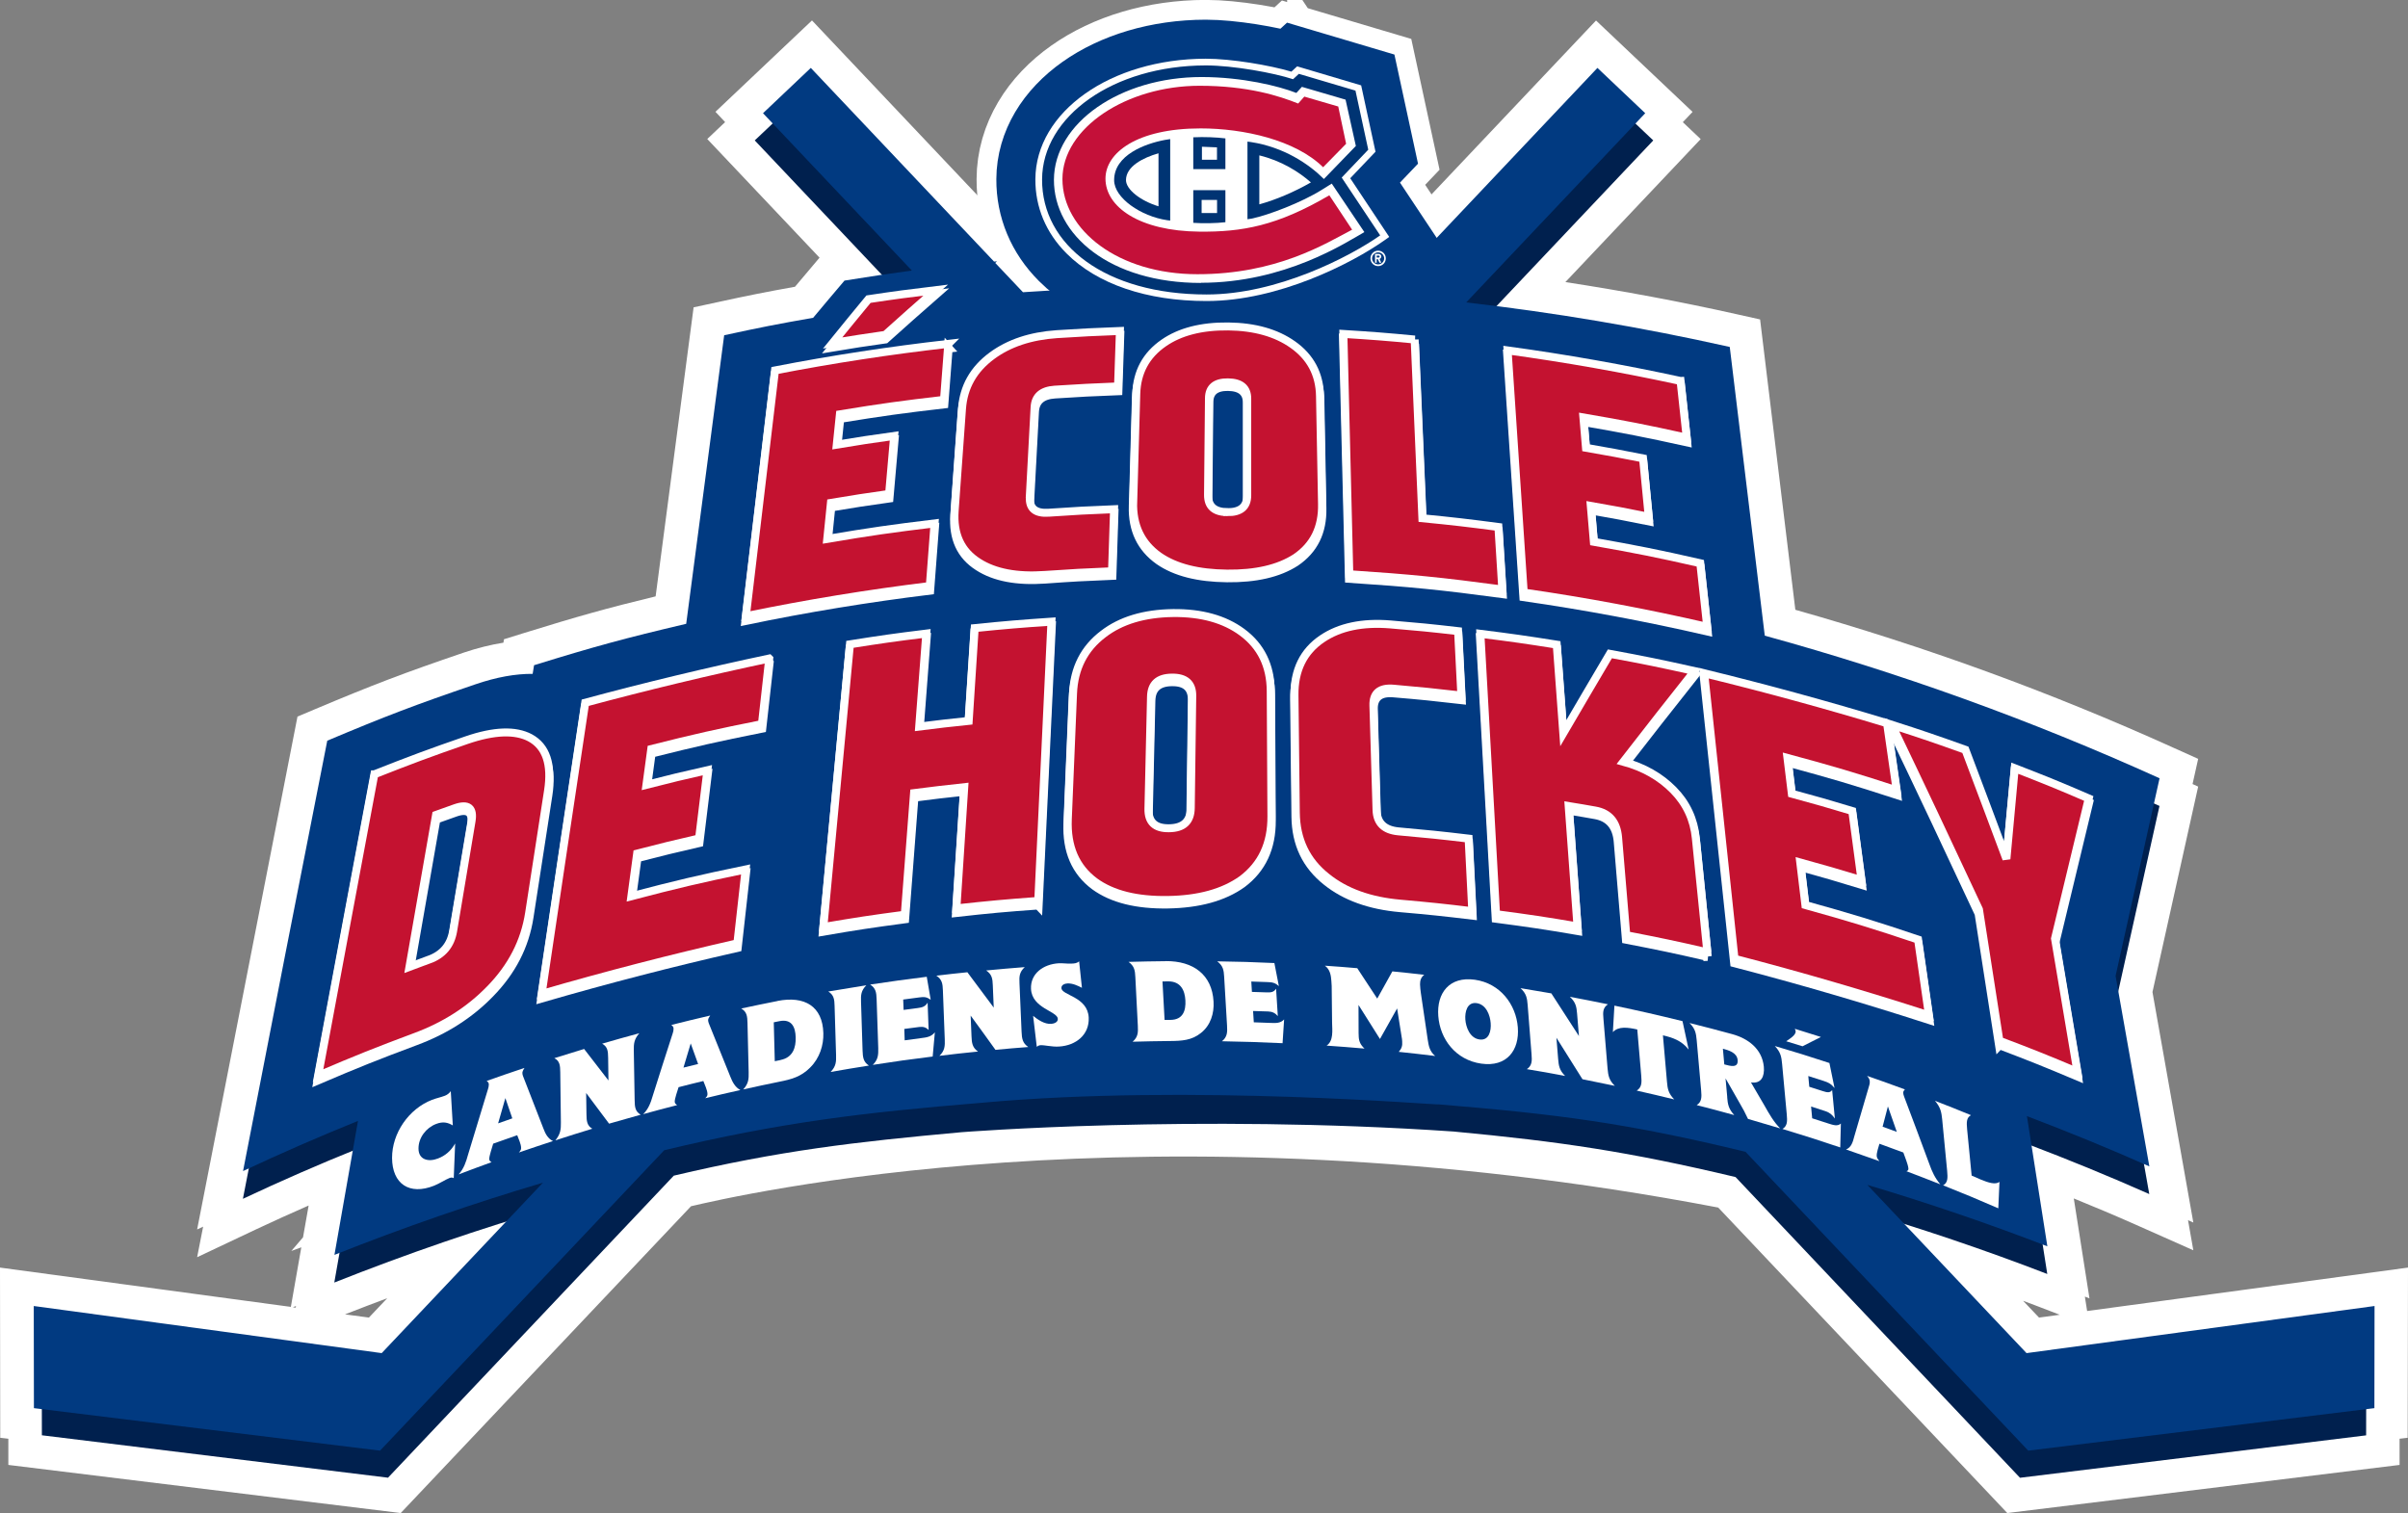
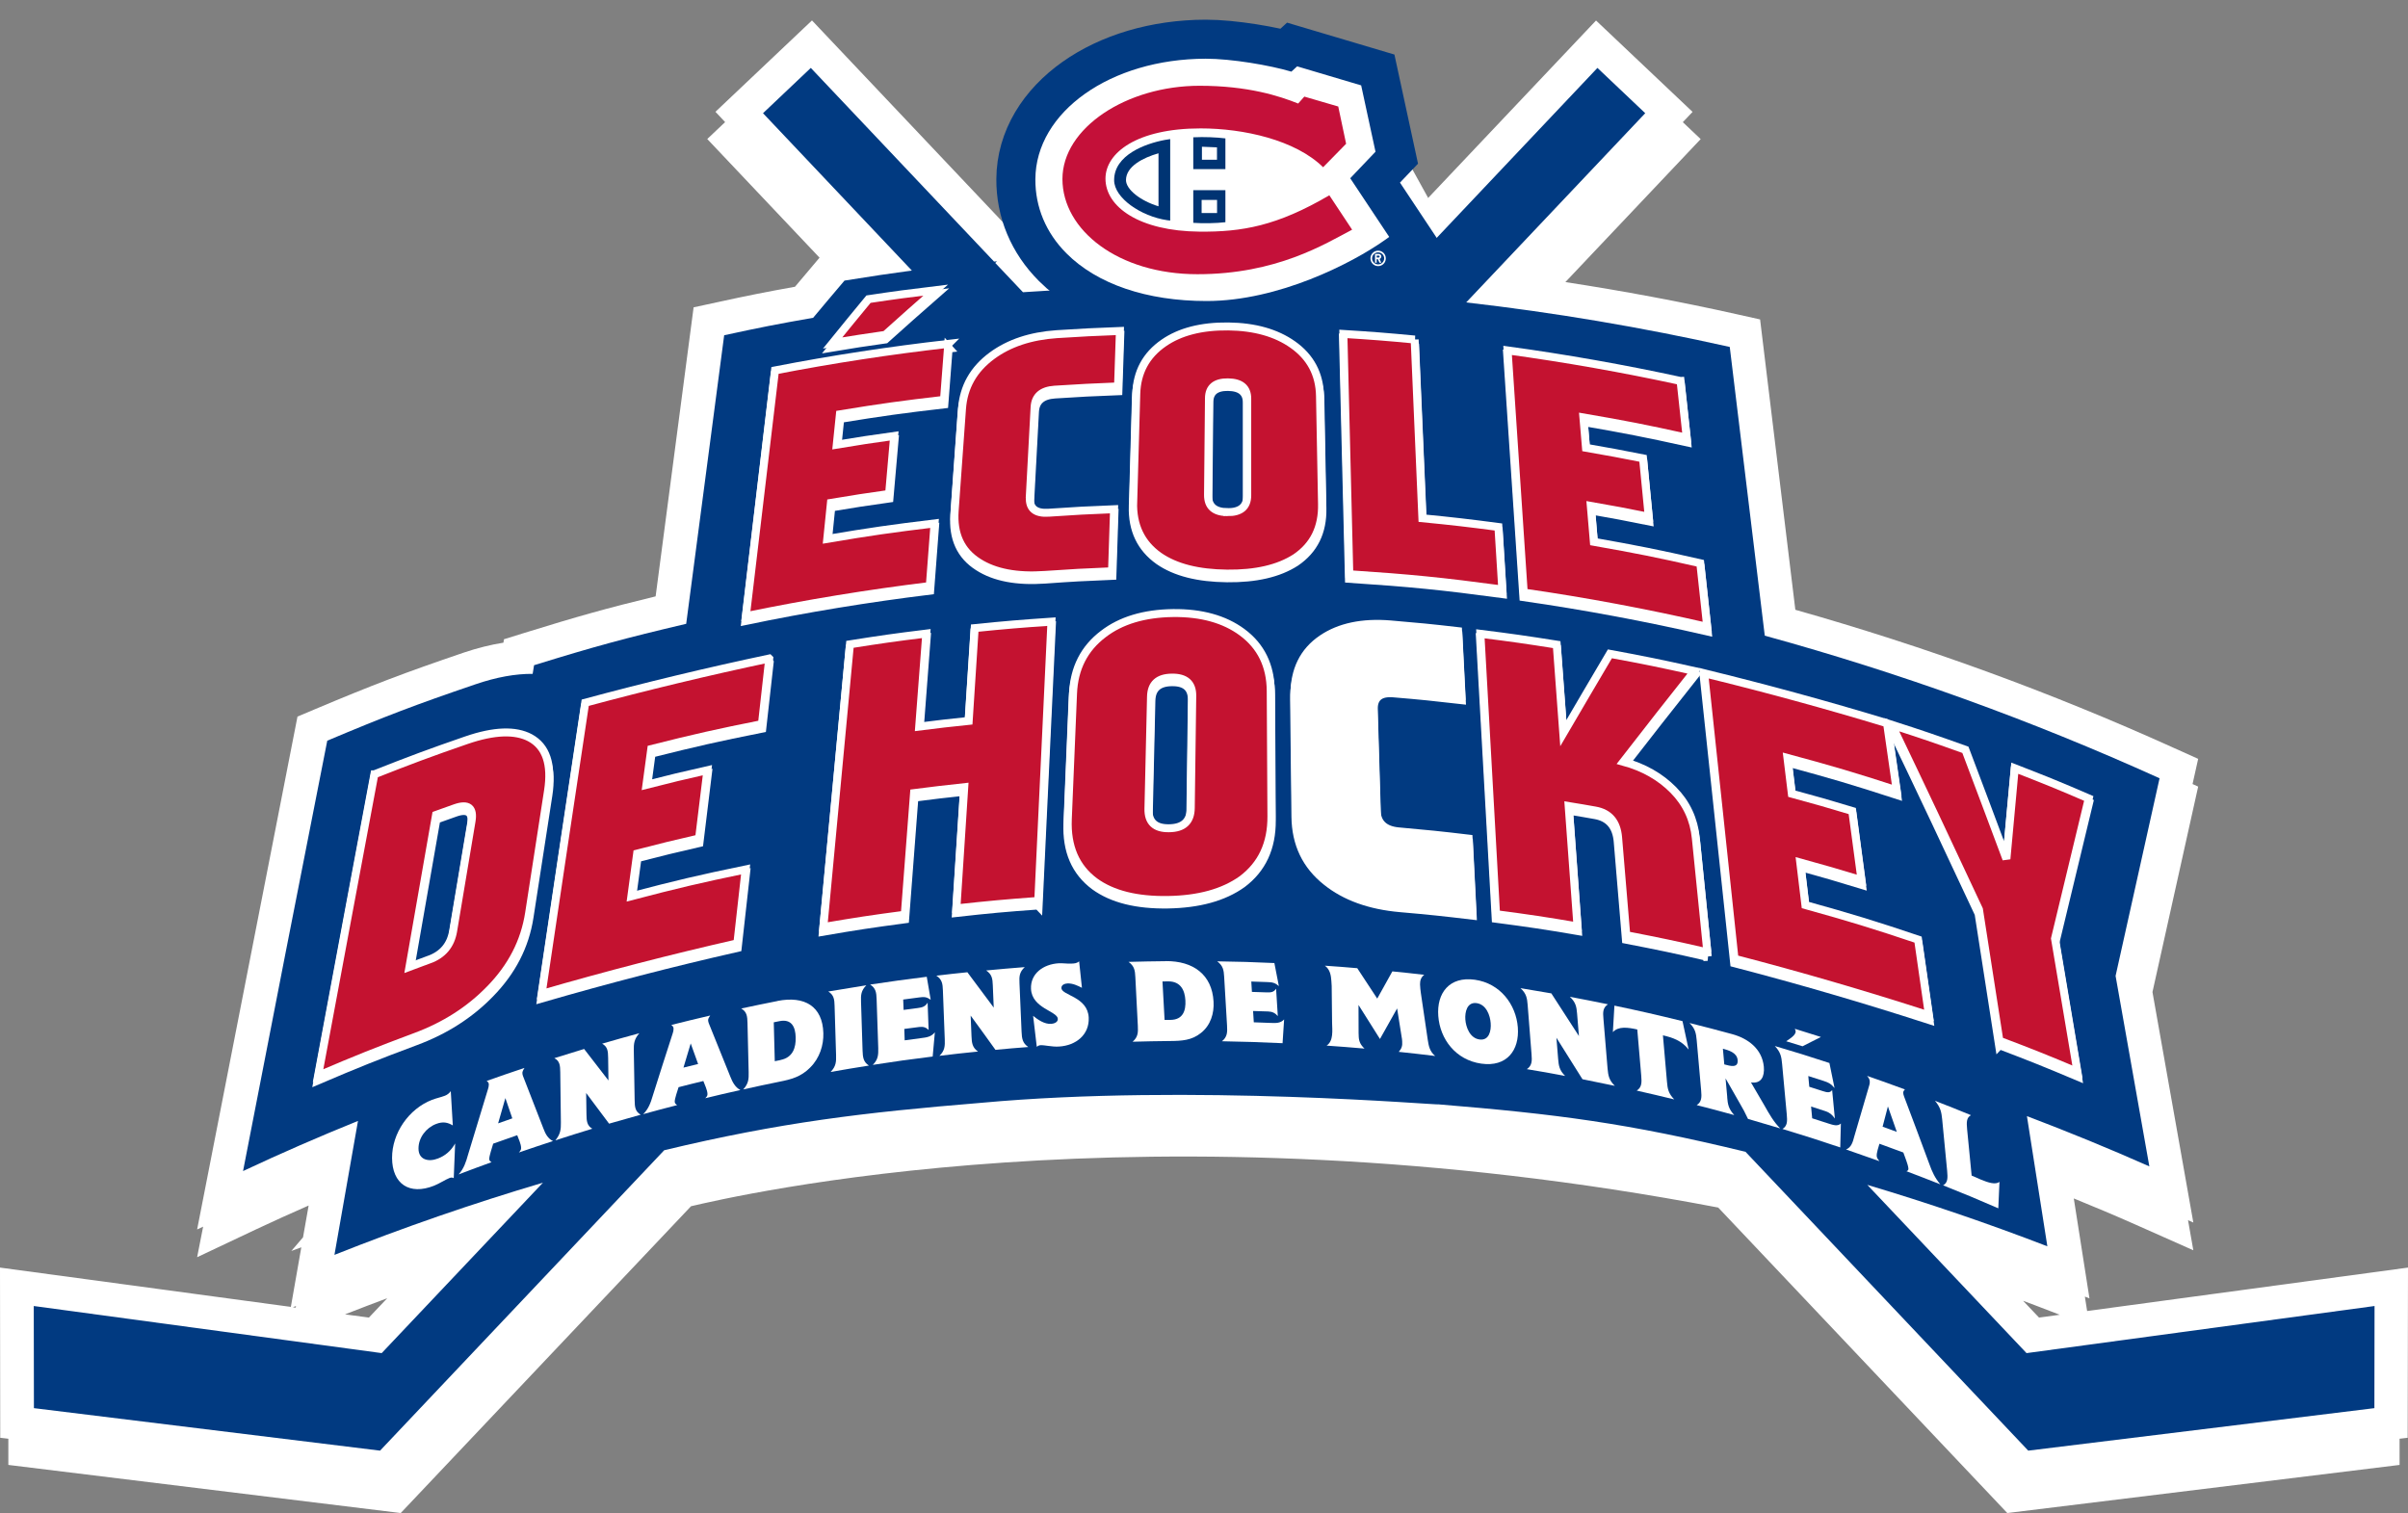
<svg xmlns="http://www.w3.org/2000/svg" id="Calque_2" data-name="Calque 2" viewBox="0 0 308.81 194.07">
  <rect x="0" y="0" width="308.81" height="194.07" fill="#808080" stroke="none" />
  <defs>
    <style>
      .cls-1 {
        stroke-width: 1.02px;
      }

      .cls-1, .cls-2, .cls-3, .cls-4, .cls-5 {
        fill: none;
      }

      .cls-1, .cls-4, .cls-5 {
        stroke: #fff;
      }

      .cls-6 {
        fill: #c41039;
      }

      .cls-6, .cls-2, .cls-7, .cls-8, .cls-9, .cls-10, .cls-11 {
        stroke-width: 0px;
      }

      .cls-7 {
        fill: #fff;
      }

      .cls-8 {
        fill: #c41230;
      }

      .cls-12 {
        clip-path: url(#clippath);
      }

      .cls-3 {
        stroke: #013a81;
        stroke-width: 10.01px;
      }

      .cls-9 {
        fill: #00204e;
      }

      .cls-4 {
        stroke-width: 15.08px;
      }

      .cls-5 {
        stroke-width: 1.12px;
      }

      .cls-10 {
        fill: #013a81;
      }

      .cls-11 {
        fill: #003473;
      }
    </style>
    <clipPath id="clippath">
      <rect class="cls-2" width="308.81" height="194.07" />
    </clipPath>
  </defs>
  <g id="Calque_1-2" data-name="Calque 1">
    <g class="cls-12">
      <path class="cls-10" d="m173.15,22.87l3.25-3.41-1.84-8.51-8.21-2.44-.74.68c-2.75-.82-7.68-1.66-10.98-1.66-12.21.02-21.81,6.82-21.85,15.46-.02,3.58,1.36,6.87,3.98,9.5,3.93,3.95,10.31,6.12,17.97,6.12,9.24,0,18.65-4.86,22.75-7.74l.68-.48-5.01-7.54Z" />
-       <path class="cls-4" d="m173.15,22.87l3.25-3.41-1.84-8.51-8.21-2.44-.74.68c-2.75-.82-7.68-1.66-10.98-1.66-12.21.02-21.81,6.82-21.85,15.46-.02,3.58,1.36,6.87,3.98,9.5,3.93,3.95,10.31,6.12,17.97,6.12,9.24,0,18.65-4.86,22.75-7.74l.68-.48-5.01-7.54Z" />
+       <path class="cls-4" d="m173.15,22.87c-2.75-.82-7.68-1.66-10.98-1.66-12.21.02-21.81,6.82-21.85,15.46-.02,3.58,1.36,6.87,3.98,9.5,3.93,3.95,10.31,6.12,17.97,6.12,9.24,0,18.65-4.86,22.75-7.74l.68-.48-5.01-7.54Z" />
      <path class="cls-7" d="m308.81,162.58s-28.15,3.81-41.15,5.57c-.08-.54-.18-1.16-.29-1.85l.59.23s-1.16-7.41-2.01-12.82c2.72,1.11,5.39,2.23,7.95,3.37l7.38,3.28s-.27-1.51-.68-3.86l.68.3s-4-22.56-5.24-29.56c1.33-6,5.86-26.35,5.86-26.35l-.72-.33c.44-1.97.72-3.23.72-3.23l-3.18-1.43c-15.88-7.18-31.78-12.96-48.48-17.69-.04-.28-4.52-37.24-4.52-37.24l-2.96-.66c-7.28-1.63-14.64-3-22.01-4.13,6.99-7.4,17.35-18.34,17.35-18.34l-2.29-2.17c.79-.83,1.25-1.32,1.25-1.32l-12.38-11.72s-26.56,28.08-29.04,30.7c-11.92-.87-24.04-1.05-36.2-.56.86-.74,1.41-1.22,1.41-1.22,0,0-2.13.2-4.64.43,2.43-2.09,4.63-3.99,4.63-3.99,0,0-9.1.84-11.69,1.08-2.53-2.68-25.02-26.45-25.02-26.45l-12.38,11.72s.46.49,1.24,1.32l-2.29,2.17s8.52,9.01,14.4,15.22l-.12.14s-1.89,2.24-3.03,3.59c-3.63.65-5.97,1.11-10.04,2l-2.96.64s-4.22,32.09-4.87,37.07c-6.17,1.49-10.14,2.61-16.91,4.71l-2.54.79s-.05.32-.07.44c-1.62.26-3.3.67-5.05,1.26-7.75,2.64-11.71,4.15-19.25,7.33l-2.11.89-12.87,65.78.77-.36-.77,3.92,7.68-3.63c2.17-1.02,4.39-2.02,6.62-3-.23,1.27-.47,2.68-.72,4.08-.91,1.05-1.5,1.75-1.5,1.75l1.28-.47c-.69,3.93-1.32,7.49-1.34,7.64C24.45,165.89,0,162.58,0,162.58l.03,21.83,1.04.12v3.36s50.32,6.17,50.32,6.17c0,0,35.49-37.52,37.23-39.35,5.02-1.16,58.33-13.85,131.73.17,1.73,1.82,37.07,39.18,37.07,39.18l50.31-6.17v-3.36s1.04-.12,1.04-.12l.04-21.83Zm-259.15,3.93c-1.08,1.15-1.9,2-2.35,2.48-.39-.05-1.56-.21-3.06-.41.12-.05.2-.08.2-.08,1.73-.68,3.47-1.34,5.21-1.99m211.83,2.48c-.41-.43-1.12-1.17-2.04-2.15.52.2,1.04.38,1.55.58l3.15,1.21c-1.3.18-2.23.3-2.66.36m-223.53-1.48c-.01.07-.03.14-.04.21-.12-.02-.24-.03-.36-.05.06-.02.2-.08.4-.16" />
      <rect class="cls-10" x="173.52" y="33.14" width="10.66" height="8.72" />
-       <path class="cls-9" d="m258.84,177.03l-20.73-21.91c8.19,2.41,16.35,5.16,24.44,8.28-.87-5.57-1.74-11.14-2.62-16.7,5.26,2,10.5,4.14,15.7,6.45-1.44-8.14-2.88-16.28-4.33-24.42,1.88-8.45,3.76-16.9,5.64-25.36-16.49-7.46-33.18-13.49-50.63-18.28-1.5-12.35-2.99-24.69-4.49-37.03-11-2.46-21.96-4.32-32.92-5.61l23.12-24.44-6.13-5.8-27.6,29.17c-15.9-1.31-31.85-1.4-48.03-.27l-3.18-3.36c.24-.21.49-.42.76-.66-.44.04-.86.08-1.27.12l-23.65-25-6.13,5.8,19.27,20.37c-2.32.31-4.75.68-7.78,1.17-1.61,1.9-2.42,2.85-4.03,4.77-4.58.8-6.86,1.25-11.41,2.24-1.63,12.33-3.25,24.67-4.87,37.01-7.86,1.85-11.76,2.91-19.51,5.31-.07.45-.11.67-.18,1.11-2.17-.02-4.63.41-7.37,1.35-7.66,2.61-11.46,4.06-18.97,7.22-3.63,18.4-7.23,36.79-10.79,55.2,4.85-2.28,9.77-4.43,14.74-6.43-1.01,5.72-2.02,11.45-3.02,17.17,9.29-3.69,18.65-6.9,28.07-9.64l-20.97,22.17-44.62-6.05.02,13.11,44.39,5.44,36.65-38.74c13.67-3.22,23.06-4.31,36.87-5.57,0,0,29.79-2.37,63.13-.09,13.74,1.29,22.54,2.6,36.16,5.84l36.48,38.57,44.39-5.44.02-13.11-44.62,6.05Z" />
      <path class="cls-10" d="m259.89,173.55l-20.42-21.58c7.74,2.31,15.44,4.93,23.09,7.88-.87-5.57-1.74-11.13-2.62-16.7,5.26,2,10.5,4.14,15.7,6.45-1.44-8.14-2.88-16.29-4.33-24.43,1.88-8.45,3.76-16.9,5.64-25.35-16.49-7.46-33.18-13.49-50.63-18.29-1.49-12.34-2.99-24.69-4.49-37.03-11.29-2.53-22.54-4.42-33.8-5.71l22.96-24.27-6.13-5.81-27.46,29.04c-15.3-1.22-30.65-1.31-46.21-.27l-3.56-3.76c.08-.07.15-.13.23-.2-.13.01-.25.03-.38.03l-23.5-24.84-6.13,5.81,19.09,20.18c-2.57.34-5.24.74-8.64,1.29-1.61,1.9-2.42,2.85-4.02,4.77-4.58.8-6.86,1.25-11.41,2.24-1.63,12.34-3.25,24.67-4.87,37.01-7.86,1.85-11.76,2.91-19.51,5.31-.07.45-.11.67-.18,1.11-2.17-.02-4.63.41-7.37,1.35-7.66,2.61-11.46,4.06-18.97,7.22-3.63,18.39-7.23,36.79-10.8,55.2,4.85-2.28,9.77-4.42,14.74-6.43-1.01,5.73-2.02,11.45-3.02,17.18,8.85-3.52,17.77-6.6,26.74-9.26l-20.68,21.86-44.62-6.04.02,13.1,44.39,5.45,36.44-38.53c14.91-3.58,25.56-4.84,40.63-6.08,26.93-2.48,59.16.37,58.6.19,15.31,1.26,24.28,2.41,39.44,6.09l36.26,38.33,44.39-5.45.02-13.1-44.62,6.04Z" />
      <path class="cls-7" d="m58.06,144.34c-.63-.37-1.24-.53-2.14-.18-1.29.5-2.26,1.77-2.25,3.16,0,1.42,1.26,1.75,2.49,1.27.92-.35,1.66-.96,2.21-1.93-.07,1.78-.11,2.67-.18,4.45-.15-.09-.31-.1-.52-.03-.61.24-1.32.73-2.01,1-3.15,1.25-5.36-.22-5.38-3.56-.01-3.19,2.15-6.3,5.11-7.45.56-.22,1.11-.32,1.66-.53.29-.11.55-.3.76-.59.1,1.75.16,2.63.26,4.39" />
      <path class="cls-7" d="m63.25,146.68c-.13.47-.51,1.56-.51,1.97,0,.23.16.33.3.41-1.69.61-2.54.93-4.23,1.57.69-.75.96-1.63,1.21-2.52,1.02-3.37,1.53-5.06,2.56-8.42.06-.19.11-.41.11-.6,0-.23-.13-.34-.28-.45,1.93-.68,2.9-1.02,4.85-1.67-.12.2-.24.39-.27.61,0,.16.03.3.08.43,1.05,2.68,1.57,4.03,2.61,6.71.26.7.58,1.32,1.24,1.63-1.76.58-2.64.87-4.38,1.47.15-.16.29-.34.29-.56,0-.55-.34-1.19-.5-1.66-1.23.42-1.85.64-3.07,1.08m1.55-5.84c-.37,1.29-.56,1.94-.93,3.24.73-.26,1.09-.39,1.82-.64-.36-1.04-.54-1.57-.89-2.6" />
      <path class="cls-7" d="m78.03,138.59c-.02-1.17-.03-1.75-.04-2.92-.01-.86-.07-1.42-.77-1.81,1.9-.55,2.86-.82,4.77-1.34-.68.77-.72,1.36-.71,2.21.04,2.55.06,3.83.11,6.38.01.87.07,1.46.78,1.86-1.62.46-2.44.68-4.06,1.15-1.18-1.58-1.76-2.37-2.94-3.93.02,1.08.02,1.63.04,2.72.01.88.07,1.47.75,1.86-1.9.58-2.85.88-4.74,1.49.68-.82.72-1.44.71-2.32-.03-2.57-.05-3.85-.08-6.42-.01-.86-.06-1.44-.76-1.8,1.52-.48,2.29-.72,3.82-1.18,1.25,1.61,1.88,2.42,3.12,4.04" />
      <path class="cls-7" d="m87.03,139.42c-.13.44-.51,1.48-.5,1.89,0,.22.17.33.31.43-1.75.45-2.62.68-4.36,1.16.7-.67.98-1.51,1.23-2.35,1.02-3.23,1.53-4.83,2.57-8.04.06-.18.11-.4.1-.58,0-.23-.13-.35-.29-.47,1.99-.5,2.99-.74,4.99-1.21-.12.18-.25.37-.27.57,0,.15.04.3.09.43,1.11,2.73,1.66,4.1,2.76,6.84.28.71.61,1.35,1.29,1.72-1.81.4-2.71.61-4.51,1.05.16-.15.3-.31.29-.53-.01-.54-.36-1.2-.53-1.68-1.27.3-1.9.47-3.17.79m1.55-5.61c-.37,1.24-.56,1.86-.93,3.1.75-.19,1.12-.28,1.88-.46-.38-1.05-.57-1.58-.95-2.64" />
      <path class="cls-7" d="m99.71,128.38c3.46-.68,5.79.67,5.88,4.14.04,1.52-.46,3.18-1.69,4.4-1.18,1.2-2.44,1.52-3.95,1.82-1.86.38-2.79.58-4.64.99.69-.74.72-1.35.7-2.21-.06-2.53-.09-3.8-.15-6.33-.02-.84-.08-1.42-.8-1.84,1.86-.4,2.79-.59,4.65-.96m.39,7.56c1.58-.31,1.98-1.59,1.94-2.9-.03-1.32-.51-2.39-2.07-2.08-.29.06-.44.09-.74.15.05,1.99.08,2.99.13,4.99.29-.06.44-.09.74-.15" />
      <path class="cls-7" d="m111.1,126.37c-.68.69-.71,1.26-.68,2.1.08,2.51.12,3.77.2,6.29.03.86.1,1.44.81,1.91-1.97.31-2.95.48-4.91.82.69-.71.73-1.31.7-2.17-.07-2.52-.11-3.77-.19-6.3-.02-.84-.09-1.41-.81-1.85,1.95-.33,2.93-.49,4.89-.8" />
      <path class="cls-7" d="m119.33,128.22c-.49-.36-.81-.38-1.46-.29-.82.1-1.23.16-2.04.27.02.53.03.8.05,1.33.73-.1,1.09-.14,1.82-.24.58-.08.94-.17,1.26-.69.05,1.41.08,2.11.13,3.51-.34-.35-.69-.45-1.2-.39-.77.1-1.15.15-1.92.25.02.58.03.87.05,1.46.86-.12,1.3-.18,2.16-.29.67-.08,1.26-.17,1.71-.74-.11,1.24-.17,1.86-.28,3.11-3.08.38-4.62.6-7.68,1.07.69-.69.72-1.29.7-2.15-.08-2.51-.12-3.77-.21-6.28-.03-.84-.1-1.41-.83-1.87,2.9-.43,4.35-.64,7.26-1,.2,1.17.3,1.75.5,2.92" />
      <path class="cls-7" d="m127.44,129.23c-.05-1.14-.07-1.72-.12-2.86-.03-.84-.11-1.4-.85-1.9,1.98-.19,2.97-.27,4.95-.43-.69.63-.72,1.2-.68,2.03.11,2.5.16,3.75.27,6.26.04.86.11,1.45.86,1.96-1.69.13-2.53.2-4.21.36-1.27-1.76-1.9-2.65-3.18-4.39.04,1.07.06,1.6.11,2.66.03.85.11,1.44.83,1.95-1.98.2-2.97.31-4.95.55.7-.66.72-1.26.69-2.12-.09-2.51-.14-3.76-.24-6.27-.03-.84-.1-1.41-.84-1.89,1.59-.19,2.39-.28,3.98-.44,1.35,1.8,2.03,2.71,3.37,4.52" />
      <path class="cls-7" d="m138.74,126.69c-.57-.29-1.14-.56-1.81-.56-.36.02-.83.17-.81.6.04.96,3.37,1.08,3.5,3.79.1,2.17-1.61,3.58-3.81,3.71-.92.06-1.84-.21-2.41-.17-.18.02-.31.1-.44.2-.19-1.59-.28-2.39-.47-3.97.61.5,1.46,1.09,2.33,1.03.38-.03.86-.22.84-.64-.04-.99-3.33-1.34-3.44-3.85-.09-1.96,1.58-3.16,3.54-3.28.55-.03,1.09.07,1.64.04.37-.01.7-.03.99-.29.14,1.36.21,2.04.36,3.39" />
      <path class="cls-7" d="m149.49,123.27c3.54-.03,5.95,1.74,6.14,5.19.09,1.51-.38,3.05-1.61,4.02-1.18.96-2.46,1.03-4.01,1.04-1.9.02-2.86.04-4.76.09.7-.6.71-1.19.67-2.04-.13-2.5-.19-3.75-.32-6.25-.04-.84-.12-1.41-.87-1.95,1.9-.05,2.86-.07,4.76-.09m.61,7.53c1.61-.01,1.99-1.19,1.92-2.49-.07-1.3-.6-2.45-2.19-2.45-.3,0-.45,0-.75.01.11,1.97.16,2.96.27,4.93.3,0,.46,0,.75,0" />
      <path class="cls-7" d="m164.03,126.49c-.51-.44-.84-.51-1.49-.53-.83-.03-1.24-.05-2.07-.07.04.53.05.79.08,1.33.74.03,1.1.03,1.84.06.59.02.95,0,1.26-.47.09,1.4.13,2.11.22,3.51-.35-.4-.71-.57-1.23-.59-.78-.03-1.16-.04-1.94-.06.03.58.05.86.09,1.45.87.02,1.31.04,2.18.08.67.03,1.26.04,1.71-.45-.08,1.22-.13,1.83-.2,3.05-3.1-.14-4.66-.19-7.77-.25.69-.56.7-1.16.65-2.01-.15-2.5-.22-3.75-.37-6.26-.05-.84-.13-1.41-.89-1.98,2.93.04,4.4.09,7.33.22.23,1.19.35,1.79.58,2.98" />
      <path class="cls-7" d="m174.22,128.88c0,1.44,0,2.15.01,3.59.01.19.02.36.02.54.04.59.25,1.03.74,1.48-1.95-.17-2.92-.24-4.86-.38.91-.61.72-1.97.7-2.96-.02-1.87-.02-2.81-.05-4.68-.01-.26-.03-.39-.04-.64-.05-.72-.16-1.48-.83-1.97,1.66.11,2.49.18,4.15.32,1.03,1.56,1.54,2.33,2.56,3.9.77-1.4,1.16-2.09,1.94-3.49,1.64.16,2.46.25,4.09.44-.4.3-.55.71-.54,1.23.02.37.05.77.11,1.14.36,2.39.53,3.58.88,5.97.12.77.24,1.48.95,2.07-1.87-.23-2.8-.33-4.67-.53.36-.41.49-.76.44-1.35,0-.18-.04-.38-.07-.57-.23-1.46-.35-2.19-.58-3.65-.88,1.57-1.32,2.35-2.2,3.92-1.1-1.76-1.65-2.63-2.76-4.38" />
      <path class="cls-7" d="m189.96,136.42c-3.29-.47-5.29-3.15-5.51-6.11-.22-2.93,1.41-5.11,4.69-4.65,3.26.46,5.28,3.18,5.51,6.1.23,2.94-1.41,5.13-4.69,4.66m-.59-7.76c-1.23-.17-1.52,1.14-1.45,2.1.07.96.57,2.39,1.81,2.56,1.25.18,1.52-1.14,1.44-2.1-.07-.97-.55-2.38-1.8-2.56" />
      <path class="cls-7" d="m202.49,132.91c-.09-1.16-.15-1.74-.24-2.91-.07-.85-.16-1.43-.92-2.15,1.96.37,2.93.56,4.88.96-.66.44-.66,1-.58,1.86.21,2.55.32,3.83.53,6.38.08.87.17,1.49.93,2.22-1.66-.35-2.49-.52-4.15-.85-1.33-2.13-2-3.2-3.34-5.32.09,1.08.13,1.62.22,2.7.07.87.16,1.48.9,2.2-1.96-.37-2.95-.55-4.91-.87.67-.46.67-1.05.6-1.92-.2-2.54-.3-3.8-.5-6.34-.07-.85-.16-1.44-.92-2.13,1.58.26,2.37.39,3.96.67,1.42,2.19,2.13,3.29,3.55,5.49" />
      <path class="cls-7" d="m213.78,138.76c.07.87.18,1.49.93,2.25-1.92-.47-2.88-.69-4.81-1.13.66-.43.65-1.03.58-1.9-.2-2.38-.3-3.57-.51-5.94-1.18-.26-2.41-.45-3.13.34.08-1.36.12-2.04.2-3.4,3.51.74,5.25,1.14,8.73,1.99.32,1.46.48,2.19.79,3.65-.9-1.17-2.1-1.55-3.3-1.83.21,2.39.32,3.58.52,5.97" />
      <path class="cls-7" d="m221.5,140.74c.07.88.18,1.5.91,2.28-1.93-.53-2.89-.79-4.82-1.28.65-.41.65-1.01.57-1.89-.23-2.57-.34-3.85-.57-6.43-.08-.86-.17-1.47-.92-2.21,2.19.55,3.29.83,5.48,1.43,2.04.56,3.83,1.89,4.05,4.18.11,1.27-.34,2.2-1.65,2.01.7,1.2,1.05,1.8,1.75,3,.55.98,1.17,2.08,2,2.9-1.65-.5-2.47-.74-4.13-1.22-.32-.7-.69-1.39-1.1-2.08-.71-1.25-1.07-1.87-1.78-3.12.09.97.13,1.45.22,2.43m-.38-4.22c.81.22,1.81.49,1.71-.56-.08-.96-1.18-1.26-1.89-1.45.08.81.12,1.21.18,2.01" />
      <path class="cls-7" d="m235.3,139.58c-.49-.58-.81-.74-1.43-.94-.79-.25-1.18-.38-1.97-.63.05.55.08.83.13,1.38.7.22,1.05.34,1.75.56.56.18.9.24,1.18-.14.14,1.46.21,2.19.35,3.65-.35-.5-.69-.77-1.2-.94-.74-.24-1.11-.36-1.85-.6.06.61.08.91.14,1.51.84.26,1.26.4,2.08.67.64.21,1.2.38,1.6,0-.03,1.23-.04,1.84-.08,3.07-2.95-.99-4.43-1.47-7.41-2.37.64-.39.63-.99.55-1.88-.24-2.6-.36-3.89-.6-6.49-.08-.87-.18-1.48-.93-2.27,2.81.83,4.21,1.27,7,2.18.27,1.29.4,1.93.66,3.22m-4.12-5.37c-.83-.26-1.25-.39-2.08-.64.36-.26,1.24-.76,1.21-1.27-.01-.11-.05-.22-.11-.33,1.34.41,2.01.62,3.35,1.05-.95.48-1.42.72-2.37,1.2" />
      <path class="cls-7" d="m241.03,146.68c-.1.38-.4,1.2-.35,1.62.02.23.19.45.34.63-1.71-.61-2.56-.91-4.28-1.5.66-.25.87-.93,1.05-1.64.78-2.65,1.16-3.97,1.94-6.62.05-.15.07-.34.05-.53-.03-.24-.16-.44-.34-.65,1.95.68,2.92,1.03,4.85,1.74-.11.11-.21.23-.22.43.01.16.06.33.12.49,1.31,3.47,1.96,5.2,3.25,8.69.32.9.7,1.75,1.39,2.56-1.73-.68-2.6-1.02-4.34-1.68.15-.06.27-.13.25-.36-.06-.56-.45-1.45-.65-2.04-1.23-.46-1.84-.68-3.08-1.13m1.1-4.78c-.28,1.04-.41,1.56-.68,2.6.73.26,1.09.4,1.82.66-.46-1.3-.69-1.96-1.14-3.26" />
      <path class="cls-7" d="m256.25,154.97c-2.81-1.22-4.22-1.81-7.06-2.94.62-.34.6-.95.52-1.85-.26-2.65-.39-3.97-.64-6.62-.09-.88-.19-1.51-.92-2.37,1.85.72,2.77,1.08,4.61,1.84-.59.33-.57.92-.49,1.81.23,2.38.35,3.57.58,5.94.35.15.78.34,1.2.52.92.38,1.87.69,2.37.28-.06,1.36-.09,2.04-.15,3.4" />
      <path class="cls-7" d="m121.61,44.65c-.22,2.87-.33,4.3-.55,7.17-5.35.62-8.02.99-13.35,1.86-.16,1.56-.24,2.34-.4,3.89,2.94-.49,4.41-.71,7.36-1.11-.26,2.97-.39,4.46-.65,7.43-2.99.42-4.48.65-7.46,1.15-.19,1.85-.28,2.78-.47,4.63,5.49-.93,8.24-1.32,13.76-1.99-.25,3.21-.37,4.81-.61,8.03-7.91.97-15.79,2.26-23.59,3.88,1.24-10.51,2.49-21.01,3.74-31.52,7.36-1.42,14.78-2.56,22.23-3.41m-1.61-6.9c-2.59,2.27-3.88,3.41-6.47,5.74-2.7.38-4.06.59-6.75,1.04,1.84-2.27,2.76-3.39,4.6-5.62,3.44-.51,5.16-.75,8.62-1.16" />
      <path class="cls-5" d="m121.61,44.65c-.22,2.87-.33,4.3-.55,7.17-5.35.62-8.02.99-13.35,1.86-.16,1.56-.24,2.34-.4,3.89,2.94-.49,4.41-.71,7.36-1.11-.26,2.97-.39,4.46-.65,7.43-2.99.42-4.48.65-7.46,1.15-.19,1.85-.28,2.78-.47,4.63,5.49-.93,8.24-1.32,13.76-1.99-.25,3.21-.37,4.81-.61,8.03-7.91.97-15.79,2.26-23.59,3.88,1.24-10.51,2.49-21.01,3.74-31.52,7.36-1.42,14.78-2.56,22.23-3.41Zm-1.61-6.9c-2.59,2.27-3.88,3.41-6.47,5.74-2.7.38-4.06.59-6.75,1.04,1.84-2.27,2.76-3.39,4.6-5.62,3.44-.51,5.16-.75,8.62-1.16Z" />
      <path class="cls-7" d="m132.07,64.32c-.08,1.45.73,2.1,2.43,1.98,3.35-.23,5.02-.32,8.37-.45-.11,3.18-.16,4.78-.26,7.96-3.44.14-5.16.23-8.6.48-3.57.25-6.42-.27-8.53-1.63-2.25-1.42-3.26-3.62-3.05-6.61.38-5.22.56-7.84.94-13.07.2-2.79,1.48-5.07,3.84-6.8,2.18-1.61,4.95-2.55,8.32-2.76,3.24-.21,4.86-.29,8.09-.41-.09,2.85-.14,4.27-.24,7.12-3.25.12-4.87.21-8.12.42-1.64.11-2.5.85-2.58,2.23-.25,4.62-.38,6.94-.62,11.56" />
      <path class="cls-5" d="m132.07,64.32c-.08,1.45.73,2.1,2.43,1.98,3.35-.23,5.02-.32,8.37-.45-.11,3.18-.16,4.78-.26,7.96-3.44.14-5.16.23-8.6.48-3.57.25-6.42-.27-8.53-1.63-2.25-1.42-3.26-3.62-3.05-6.61.38-5.22.56-7.84.94-13.07.2-2.79,1.48-5.07,3.84-6.8,2.18-1.61,4.95-2.55,8.32-2.76,3.24-.21,4.86-.29,8.09-.41-.09,2.85-.14,4.27-.24,7.12-3.25.12-4.87.21-8.12.42-1.64.11-2.5.85-2.58,2.23-.25,4.62-.38,6.94-.62,11.56Z" />
      <path class="cls-7" d="m145.33,64.93c.16-5.55.24-8.32.39-13.87.08-2.79,1.26-4.98,3.52-6.53,2.06-1.43,4.82-2.16,8.28-2.12,3.4.04,6.15.83,8.26,2.31,2.28,1.61,3.45,3.82,3.5,6.61.1,5.55.15,8.33.26,13.88.06,3.01-1.07,5.29-3.39,6.87-2.2,1.42-5.13,2.08-8.79,2.04-3.69-.04-6.6-.76-8.72-2.23-2.3-1.63-3.4-3.94-3.32-6.95m12.07,1.3c1.7.02,2.55-.7,2.55-2.16v-12.41c0-1.36-.82-2.06-2.47-2.08-1.61-.02-2.43.66-2.44,2.02-.05,4.97-.07,7.45-.12,12.41-.01,1.47.81,2.2,2.48,2.22" />
      <path class="cls-5" d="m145.33,64.93c.16-5.55.24-8.32.39-13.87.08-2.79,1.26-4.98,3.52-6.53,2.06-1.43,4.82-2.16,8.28-2.12,3.4.04,6.15.83,8.26,2.31,2.28,1.61,3.45,3.82,3.5,6.61.1,5.55.15,8.33.26,13.88.06,3.01-1.07,5.29-3.39,6.87-2.2,1.42-5.13,2.08-8.79,2.04-3.69-.04-6.6-.76-8.72-2.23-2.3-1.63-3.4-3.94-3.32-6.95Zm12.07,1.3c1.7.02,2.55-.7,2.55-2.16v-12.41c0-1.36-.82-2.06-2.47-2.08-1.61-.02-2.43.66-2.44,2.02-.05,4.97-.07,7.45-.12,12.41-.01,1.47.81,2.2,2.48,2.22Z" />
      <path class="cls-7" d="m181.42,44.09c.33,7.64.66,15.28.99,22.92,3.91.39,5.85.61,9.75,1.12.2,3.21.3,4.81.5,8.02-7.82-1.05-11.76-1.44-19.62-1.96-.25-10.27-.51-20.55-.76-30.82,3.66.23,5.5.38,9.16.72" />
      <path class="cls-5" d="m181.42,44.09c.33,7.64.66,15.28.99,22.92,3.91.39,5.85.61,9.75,1.12.2,3.21.3,4.81.5,8.02-7.82-1.05-11.76-1.44-19.62-1.96-.25-10.27-.51-20.55-.76-30.82,3.66.23,5.5.38,9.16.72Z" />
      <path class="cls-7" d="m215.52,49.4c.31,2.91.47,4.37.79,7.28-5.28-1.16-7.93-1.68-13.25-2.6.13,1.56.2,2.33.33,3.89,2.93.51,4.4.78,7.32,1.36.29,3,.44,4.5.73,7.49-2.97-.6-4.45-.88-7.43-1.4.16,1.84.23,2.76.39,4.61,5.48.97,8.22,1.52,13.65,2.75.35,3.26.53,4.89.89,8.16-7.78-1.79-15.63-3.26-23.53-4.4-.69-10.35-1.38-20.71-2.07-31.06,7.44,1.02,14.84,2.33,22.17,3.92" />
      <path class="cls-5" d="m215.52,49.4c.31,2.91.47,4.37.79,7.28-5.28-1.16-7.93-1.68-13.25-2.6.13,1.56.2,2.33.33,3.89,2.93.51,4.4.78,7.32,1.36.29,3,.44,4.5.73,7.49-2.97-.6-4.45-.88-7.43-1.4.16,1.84.23,2.76.39,4.61,5.48.97,8.22,1.52,13.65,2.75.35,3.26.53,4.89.89,8.16-7.78-1.79-15.63-3.26-23.53-4.4-.69-10.35-1.38-20.71-2.07-31.06,7.44,1.02,14.84,2.33,22.17,3.92Z" />
      <path class="cls-7" d="m48.02,99.85c4.69-1.86,7.04-2.73,11.79-4.37,3.57-1.23,6.29-1.31,8.17-.31,2.05,1.11,2.83,3.38,2.3,6.8-.97,6.26-1.45,9.38-2.42,15.65-.57,3.7-2.25,6.95-5.03,9.79-2.61,2.69-5.8,4.72-9.55,6.11-5.03,1.88-7.53,2.88-12.49,5,2.4-12.89,4.8-25.78,7.22-38.67m7.01,23.77c1.75-.64,2.77-1.85,3.08-3.66.94-5.64,1.42-8.46,2.36-14.08.29-1.71-.42-2.28-2.11-1.68-.98.34-1.47.52-2.44.87-1.36,7.78-2.05,11.68-3.41,19.48,1.01-.38,1.51-.57,2.52-.93" />
      <path class="cls-5" d="m48.02,99.85c4.69-1.86,7.04-2.73,11.79-4.37,3.57-1.23,6.29-1.31,8.17-.31,2.05,1.11,2.83,3.38,2.3,6.8-.97,6.26-1.45,9.38-2.42,15.65-.57,3.7-2.25,6.95-5.03,9.79-2.61,2.69-5.8,4.72-9.55,6.11-5.03,1.88-7.53,2.88-12.49,5,2.4-12.89,4.8-25.78,7.22-38.67Zm7.01,23.77c1.75-.64,2.77-1.85,3.08-3.66.94-5.64,1.42-8.46,2.36-14.08.29-1.71-.42-2.28-2.11-1.68-.98.34-1.47.52-2.44.87-1.36,7.78-2.05,11.68-3.41,19.48,1.01-.38,1.51-.57,2.52-.93Z" />
      <path class="cls-7" d="m98.65,85.01c-.38,3.36-.56,5.04-.94,8.4-5.7,1.14-8.54,1.78-14.19,3.2-.25,1.84-.37,2.75-.62,4.59,3.12-.79,4.68-1.17,7.82-1.88-.43,3.51-.64,5.25-1.07,8.76-3.18.73-4.77,1.12-7.94,1.94-.29,2.19-.44,3.28-.74,5.47,5.83-1.53,8.76-2.21,14.65-3.44-.42,3.79-.63,5.69-1.06,9.48-8.47,1.92-16.76,4.07-25.1,6.49,1.85-12.45,3.71-24.9,5.59-37.35,7.84-2.11,15.65-3.99,23.59-5.67" />
      <path class="cls-5" d="m98.65,85.01c-.38,3.36-.56,5.04-.94,8.4-5.7,1.14-8.54,1.78-14.19,3.2-.25,1.84-.37,2.75-.62,4.59,3.12-.79,4.68-1.17,7.82-1.88-.43,3.51-.64,5.25-1.07,8.76-3.18.73-4.77,1.12-7.94,1.94-.29,2.19-.44,3.28-.74,5.47,5.83-1.53,8.76-2.21,14.65-3.44-.42,3.79-.63,5.69-1.06,9.48-8.47,1.92-16.76,4.07-25.1,6.49,1.85-12.45,3.71-24.9,5.59-37.35,7.84-2.11,15.65-3.99,23.59-5.67Z" />
      <path class="cls-7" d="m133.14,116.09c-4.2.3-6.3.49-10.49.96.4-6.22.61-9.33,1.01-15.55-2.58.27-3.87.43-6.44.76-.48,6.24-.72,9.36-1.19,15.6-4.18.56-6.27.87-10.44,1.59,1.14-12.09,2.27-24.17,3.41-36.26,3.91-.62,5.87-.9,9.79-1.38-.37,4.77-.55,7.16-.91,11.93,2.54-.32,3.81-.47,6.35-.74.31-4.76.47-7.14.77-11.89,3.93-.4,5.9-.56,9.84-.83-.57,11.94-1.13,23.88-1.69,35.82" />
      <path class="cls-5" d="m133.14,116.09c-4.2.3-6.3.49-10.49.96.4-6.22.61-9.33,1.01-15.55-2.58.27-3.87.43-6.44.76-.48,6.24-.72,9.36-1.19,15.6-4.18.56-6.27.87-10.44,1.59,1.14-12.09,2.27-24.17,3.41-36.26,3.91-.62,5.87-.9,9.79-1.38-.37,4.77-.55,7.16-.91,11.93,2.54-.32,3.81-.47,6.35-.74.31-4.76.47-7.14.77-11.89,3.93-.4,5.9-.56,9.84-.83-.57,11.94-1.13,23.88-1.69,35.82Z" />
      <path class="cls-7" d="m136.94,105.61c.27-6.45.4-9.67.67-16.12.13-3.24,1.44-5.79,3.89-7.65,2.24-1.72,5.21-2.63,8.93-2.68,3.65-.05,6.6.79,8.85,2.45,2.43,1.79,3.66,4.31,3.68,7.53.04,6.44.06,9.65.09,16.09.02,3.5-1.23,6.19-3.76,8.09-2.4,1.72-5.58,2.57-9.52,2.64-3.98.06-7.1-.7-9.37-2.35-2.46-1.83-3.6-4.49-3.46-8m12.99,1.16c1.83-.02,2.76-.88,2.78-2.59.07-5.75.11-8.63.19-14.39.02-1.58-.86-2.37-2.63-2.34-1.74.02-2.62.83-2.66,2.41-.13,5.76-.2,8.64-.33,14.4-.04,1.71.84,2.53,2.64,2.51" />
      <path class="cls-5" d="m136.94,105.61c.27-6.45.4-9.67.67-16.12.13-3.24,1.44-5.79,3.89-7.65,2.24-1.72,5.21-2.63,8.93-2.68,3.65-.05,6.6.79,8.85,2.45,2.43,1.79,3.66,4.31,3.68,7.53.04,6.44.06,9.65.09,16.09.02,3.5-1.23,6.19-3.76,8.09-2.4,1.72-5.58,2.57-9.52,2.64-3.98.06-7.1-.7-9.37-2.35-2.46-1.83-3.6-4.49-3.46-8Zm12.99,1.16c1.83-.02,2.76-.88,2.78-2.59.07-5.75.11-8.63.19-14.39.02-1.58-.86-2.37-2.63-2.34-1.74.02-2.62.83-2.66,2.41-.13,5.76-.2,8.64-.33,14.4-.04,1.71.84,2.53,2.64,2.51Z" />
      <path class="cls-7" d="m176.53,104.41c.05,1.67.99,2.59,2.81,2.74,3.6.32,5.4.5,9,.93.19,3.72.28,5.59.47,9.31-3.7-.44-5.55-.64-9.26-.96-3.85-.34-7.01-1.46-9.43-3.41-2.59-2.06-3.9-4.8-3.94-8.26-.07-6.02-.1-9.03-.17-15.05-.04-3.21,1.15-5.63,3.56-7.25,2.22-1.5,5.13-2.13,8.75-1.83,3.47.29,5.21.47,8.67.86.17,3.3.25,4.95.42,8.26-3.48-.4-5.22-.58-8.7-.87-1.77-.15-2.63.58-2.58,2.16.16,5.35.24,8.03.4,13.38" />
      <path class="cls-5" d="m176.53,104.41c.05,1.67.99,2.59,2.81,2.74,3.6.32,5.4.5,9,.93.19,3.72.28,5.59.47,9.31-3.7-.44-5.55-.64-9.26-.96-3.85-.34-7.01-1.46-9.43-3.41-2.59-2.06-3.9-4.8-3.94-8.26-.07-6.02-.1-9.03-.17-15.05-.04-3.21,1.15-5.63,3.56-7.25,2.22-1.5,5.13-2.13,8.75-1.83,3.47.29,5.21.47,8.67.86.17,3.3.25,4.95.42,8.26-3.48-.4-5.22-.58-8.7-.87-1.77-.15-2.63.58-2.58,2.16.16,5.35.24,8.03.4,13.38Z" />
      <path class="cls-7" d="m218.97,122.68c-4.15-.96-6.24-1.39-10.41-2.2-.42-5.02-.63-7.53-1.05-12.54-.17-1.98-1.14-3.12-2.93-3.44-1.36-.24-2.04-.36-3.41-.58.45,6.18.68,9.26,1.13,15.44-4.16-.71-6.25-1.02-10.44-1.57-.67-11.98-1.34-23.97-2.01-35.96,3.92.49,5.88.77,9.79,1.39.33,4.54.5,6.81.84,11.36,2.4-4.1,3.59-6.14,5.98-10.19,4.36.8,6.53,1.24,10.85,2.21-3.64,4.59-5.46,6.92-9.12,11.63,2.6.71,4.73,1.93,6.4,3.62,1.68,1.7,2.65,3.77,2.89,6.19.59,5.85.89,8.78,1.48,14.64" />
      <path class="cls-5" d="m218.97,122.68c-4.15-.96-6.24-1.39-10.41-2.2-.42-5.02-.63-7.53-1.05-12.54-.17-1.98-1.14-3.12-2.93-3.44-1.36-.24-2.04-.36-3.41-.58.45,6.18.68,9.26,1.13,15.44-4.16-.71-6.25-1.02-10.44-1.57-.67-11.98-1.34-23.97-2.01-35.96,3.92.49,5.88.77,9.79,1.39.33,4.54.5,6.81.84,11.36,2.4-4.1,3.59-6.14,5.98-10.19,4.36.8,6.53,1.24,10.85,2.21-3.64,4.59-5.46,6.92-9.12,11.63,2.6.71,4.73,1.93,6.4,3.62,1.68,1.7,2.65,3.77,2.89,6.19.59,5.85.89,8.78,1.48,14.64Z" />
      <path class="cls-7" d="m242,93.3c.49,3.44.74,5.17,1.24,8.61-5.57-1.81-8.38-2.64-14.01-4.16.23,1.84.34,2.75.56,4.59,3.11.84,4.66,1.29,7.75,2.22.48,3.55.72,5.32,1.19,8.88-3.14-.96-4.71-1.42-7.86-2.29.26,2.18.4,3.28.66,5.46,5.82,1.62,8.71,2.5,14.45,4.43.56,3.89.84,5.84,1.4,9.73-8.28-2.68-16.52-5.09-24.94-7.28-1.3-12.2-2.59-24.41-3.89-36.62,7.91,1.93,15.67,4.05,23.45,6.41" />
      <path class="cls-5" d="m242,93.3c.49,3.44.74,5.17,1.24,8.61-5.57-1.81-8.38-2.64-14.01-4.16.23,1.84.34,2.75.56,4.59,3.11.84,4.66,1.29,7.75,2.22.48,3.55.72,5.32,1.19,8.88-3.14-.96-4.71-1.42-7.86-2.29.26,2.18.4,3.28.66,5.46,5.82,1.62,8.71,2.5,14.45,4.43.56,3.89.84,5.84,1.4,9.73-8.28-2.68-16.52-5.09-24.94-7.28-1.3-12.2-2.59-24.41-3.89-36.62,7.91,1.93,15.67,4.05,23.45,6.41Z" />
      <path class="cls-7" d="m256.41,134.02c-1.04-6.74-1.57-10.11-2.62-16.84-3.69-7.92-7.42-15.82-11.2-23.7,3.8,1.22,5.69,1.87,9.46,3.23,2.11,5.58,3.16,8.38,5.26,14,.42-4.65.64-6.98,1.07-11.64,3.82,1.48,5.72,2.25,9.49,3.87-1.73,7.18-2.59,10.76-4.33,17.97,1.15,6.84,1.73,10.26,2.88,17.11-3.98-1.68-5.98-2.48-10-4.01" />
      <path class="cls-5" d="m256.41,134.02c-1.04-6.74-1.57-10.11-2.62-16.84-3.69-7.92-7.42-15.82-11.2-23.7,3.8,1.22,5.69,1.87,9.46,3.23,2.11,5.58,3.16,8.38,5.26,14,.42-4.65.64-6.98,1.07-11.64,3.82,1.48,5.72,2.25,9.49,3.87-1.73,7.18-2.59,10.76-4.33,17.97,1.15,6.84,1.73,10.26,2.88,17.11-3.98-1.68-5.98-2.48-10-4.01Z" />
      <path class="cls-10" d="m173.15,22.87l3.25-3.41-1.84-8.51-8.21-2.44-.74.68c-2.75-.82-7.68-1.66-10.98-1.66-12.21.02-21.81,6.82-21.85,15.46-.02,3.58,1.36,6.87,3.98,9.5,3.93,3.95,10.31,6.12,17.97,6.12,9.24,0,18.65-4.86,22.75-7.74l.68-.48-5.01-7.54Z" />
      <path class="cls-3" d="m173.15,22.87l3.25-3.41-1.84-8.51-8.21-2.44-.74.68c-2.75-.82-7.68-1.66-10.98-1.66-12.21.02-21.81,6.82-21.85,15.46-.02,3.58,1.36,6.87,3.98,9.5,3.93,3.95,10.31,6.12,17.97,6.12,9.24,0,18.65-4.86,22.75-7.74l.68-.48-5.01-7.54Z" />
      <path class="cls-7" d="m173.15,22.87l3.25-3.41-1.84-8.51-8.21-2.44-.74.68c-2.75-.82-7.68-1.66-10.98-1.66-12.21.02-21.81,6.82-21.85,15.46-.02,3.58,1.36,6.87,3.98,9.5,3.93,3.95,10.31,6.12,17.97,6.12,9.24,0,18.65-4.86,22.75-7.74l.68-.48-5.01-7.54Z" />
-       <path class="cls-7" d="m169.49,24.38c-2.52,1.57-6.78,3.22-8.98,3.68l-.53.08v-9.96l.44.06c4.25.65,7.44,2.82,9.36,4.74l4.1-4.24-1.32-5.94-5.6-1.64-.71.78c-2.27-.89-6.96-2.04-12.17-2.04-10.41,0-18.91,5.89-18.93,13.18-.01,7.09,7.2,13.23,18.85,13.23,10.76,0,18.53-5.12,20.96-6.5l-4.18-6.22c-.16.1-.59.37-1.3.81m-15.92,10.79c-10.15,0-17.31-5.36-17.31-12.21s8.22-11.97,17.59-11.97c6.21,0,10.25,1.33,12.63,2.28l.79-.89,4.35,1.28,1.01,4.78-2.95,3.01c-3.55-3.5-10.2-4.98-15.71-4.98-8.19,0-12.2,3.14-12.2,6.44,0,3.65,4.37,6.73,12.05,6.8,5.46.05,9.94-.71,16.67-4.67l2.92,4.41c-3.5,1.83-9.54,5.71-19.84,5.71m-.54-13.47v-4.08c1.42-.07,3,0,4.12.14v3.94h-4.12Zm4.12,2.7v4.11c-1.16.14-2.93.17-4.12.08v-4.19h4.12Zm-7.08-6.54v10.45l-.4-.05c-3.37-.5-6.79-2.86-6.79-5.13,0-3.22,3.99-4.69,6.55-5.16l.64-.1Z" />
      <path class="cls-6" d="m170.49,25.04c-6.73,3.95-11.21,4.72-16.67,4.67-7.68-.07-12.05-3.15-12.05-6.8,0-3.3,4.01-6.44,12.2-6.44,5.51,0,12.16,1.48,15.71,4.98l2.95-3.01-1.01-4.78-4.35-1.27-.79.89c-2.39-.96-6.43-2.28-12.64-2.28-9.37,0-17.59,5.41-17.59,11.96s7.15,12.21,17.31,12.21,16.35-3.88,19.84-5.71l-2.92-4.41Z" />
-       <path class="cls-11" d="m172.06,22.78l3.41-3.58-1.64-7.58-7.26-2.15-.74.69c-2.45-.81-7.69-1.77-11.19-1.77-11.91.02-20.96,6.56-21,14.61-.04,8.45,8.16,14.77,21.1,14.77,9.06,0,18.34-4.83,22.26-7.58l-4.93-7.41Zm-18.05,13.51c-11.65,0-18.86-6.14-18.85-13.23.02-7.28,8.52-13.18,18.93-13.18,5.2,0,9.89,1.15,12.16,2.04l.71-.78,5.6,1.64,1.32,5.94-4.1,4.24c-1.92-1.92-5.12-4.09-9.36-4.74l-.44-.06v9.96l.53-.08c2.19-.45,6.46-2.1,8.98-3.68.71-.44,1.14-.7,1.3-.81l4.18,6.22c-2.43,1.38-10.2,6.5-20.96,6.5m14.1-12.87c-2.13,1.22-4.47,2.22-6.61,2.81v-6.28c2.84.69,5.07,2.11,6.61,3.46" />
      <path class="cls-11" d="m142.88,23.11c0,2.27,3.42,4.63,6.79,5.13l.4.05v-10.45l-.64.1c-2.56.47-6.55,1.94-6.55,5.16m5.69,3.36c-2.31-.7-4.17-2.16-4.17-3.36,0-1.76,2.2-2.88,4.17-3.44v6.8Z" />
      <path class="cls-11" d="m153.03,17.61v4.08h4.12v-3.94c-1.12-.14-2.7-.21-4.12-.14m1.11,1.21l1.93.08v1.59h-1.93v-1.67Z" />
      <path class="cls-11" d="m153.03,28.58c1.2.09,2.96.06,4.12-.08v-4.11h-4.12v4.19Zm1.07-2.94h1.98v1.68h-1.98s0-1.68,0-1.68Z" />
      <path class="cls-7" d="m176.74,32.15c-.55,0-.99.44-.99.99s.44.99.99.99.98-.44.98-.99-.44-.99-.98-.99m0,1.76c-.43,0-.78-.35-.78-.77s.35-.77.78-.77.77.35.77.77-.35.77-.77.77" />
      <path class="cls-7" d="m177.15,32.9c0-.18-.15-.33-.33-.33h-.48v1.13h.21v-.46h.15l.21.46h.23l-.22-.48c.13-.05.22-.17.22-.32m-.33.13h-.26v-.25h.26c.07,0,.12.06.12.12,0,.07-.06.13-.12.13" />
      <path class="cls-8" d="m121.61,44.11c-.22,2.87-.33,4.3-.55,7.17-5.35.62-8.02.99-13.35,1.86-.16,1.55-.24,2.34-.4,3.89,2.94-.49,4.41-.71,7.36-1.12-.26,2.97-.39,4.46-.65,7.44-2.99.42-4.48.65-7.46,1.15-.19,1.85-.28,2.77-.47,4.62,5.49-.93,8.24-1.32,13.76-1.99-.25,3.21-.37,4.82-.61,8.03-7.91.97-15.79,2.26-23.59,3.87,1.24-10.51,2.49-21.01,3.74-31.52,7.36-1.43,14.78-2.56,22.23-3.41m-1.61-6.9c-2.59,2.27-3.88,3.41-6.47,5.74-2.7.39-4.06.6-6.75,1.04,1.84-2.27,2.76-3.39,4.6-5.62,3.44-.52,5.16-.74,8.62-1.16" />
      <path class="cls-1" d="m121.61,44.11c-.22,2.87-.33,4.3-.55,7.17-5.35.62-8.02.99-13.35,1.86-.16,1.55-.24,2.34-.4,3.89,2.94-.49,4.41-.71,7.36-1.12-.26,2.97-.39,4.46-.65,7.44-2.99.42-4.48.65-7.46,1.15-.19,1.85-.28,2.77-.47,4.62,5.49-.93,8.24-1.32,13.76-1.99-.25,3.21-.37,4.82-.61,8.03-7.91.97-15.79,2.26-23.59,3.87,1.24-10.51,2.49-21.01,3.74-31.52,7.36-1.43,14.78-2.56,22.23-3.41Zm-1.61-6.9c-2.59,2.27-3.88,3.41-6.47,5.74-2.7.39-4.06.6-6.75,1.04,1.84-2.27,2.76-3.39,4.6-5.62,3.44-.52,5.16-.74,8.62-1.16Z" />
      <path class="cls-8" d="m132.07,63.78c-.08,1.44.73,2.1,2.43,1.98,3.35-.23,5.02-.32,8.37-.45-.11,3.18-.16,4.78-.26,7.96-3.44.14-5.16.23-8.6.47-3.57.25-6.42-.27-8.53-1.62-2.25-1.42-3.26-3.61-3.05-6.61.38-5.23.56-7.84.94-13.08.2-2.79,1.48-5.06,3.84-6.8,2.18-1.61,4.95-2.54,8.32-2.77,3.24-.21,4.86-.29,8.09-.41-.09,2.85-.14,4.27-.24,7.11-3.25.13-4.87.21-8.12.42-1.64.11-2.5.85-2.58,2.22-.25,4.62-.38,6.93-.62,11.56" />
      <path class="cls-1" d="m132.07,63.78c-.08,1.44.73,2.1,2.43,1.98,3.35-.23,5.02-.32,8.37-.45-.11,3.18-.16,4.78-.26,7.96-3.44.14-5.16.23-8.6.47-3.57.25-6.42-.27-8.53-1.62-2.25-1.42-3.26-3.61-3.05-6.61.38-5.23.56-7.84.94-13.08.2-2.79,1.48-5.06,3.84-6.8,2.18-1.61,4.95-2.54,8.32-2.77,3.24-.21,4.86-.29,8.09-.41-.09,2.85-.14,4.27-.24,7.11-3.25.13-4.87.21-8.12.42-1.64.11-2.5.85-2.58,2.22-.25,4.62-.38,6.93-.62,11.56Z" />
      <path class="cls-8" d="m145.33,64.39c.16-5.55.24-8.32.39-13.87.08-2.79,1.26-4.97,3.52-6.53,2.06-1.43,4.82-2.16,8.28-2.12,3.4.04,6.15.83,8.26,2.32,2.28,1.6,3.45,3.81,3.5,6.6.1,5.55.15,8.33.26,13.87.06,3.01-1.07,5.3-3.39,6.87-2.2,1.42-5.13,2.08-8.79,2.04-3.69-.04-6.6-.76-8.72-2.23-2.3-1.63-3.4-3.94-3.32-6.95m12.07,1.3c1.7.02,2.55-.7,2.55-2.16v-12.41c0-1.36-.82-2.06-2.47-2.08-1.61-.02-2.43.66-2.44,2.02-.05,4.96-.07,7.44-.12,12.41-.01,1.47.81,2.2,2.48,2.22" />
      <path class="cls-1" d="m145.33,64.39c.16-5.55.24-8.32.39-13.87.08-2.79,1.26-4.97,3.52-6.53,2.06-1.43,4.82-2.16,8.28-2.12,3.4.04,6.15.83,8.26,2.32,2.28,1.6,3.45,3.81,3.5,6.6.1,5.55.15,8.33.26,13.87.06,3.01-1.07,5.3-3.39,6.87-2.2,1.42-5.13,2.08-8.79,2.04-3.69-.04-6.6-.76-8.72-2.23-2.3-1.63-3.4-3.94-3.32-6.95Zm12.07,1.3c1.7.02,2.55-.7,2.55-2.16v-12.41c0-1.36-.82-2.06-2.47-2.08-1.61-.02-2.43.66-2.44,2.02-.05,4.96-.07,7.44-.12,12.41-.01,1.47.81,2.2,2.48,2.22Z" />
      <path class="cls-8" d="m181.42,43.55c.33,7.64.66,15.28.99,22.92,3.91.38,5.85.61,9.75,1.12.2,3.21.3,4.81.5,8.02-7.82-1.05-11.76-1.44-19.62-1.96-.25-10.27-.51-20.55-.76-30.82,3.66.23,5.5.37,9.16.72" />
      <path class="cls-1" d="m181.42,43.55c.33,7.64.66,15.28.99,22.92,3.91.38,5.85.61,9.75,1.12.2,3.21.3,4.81.5,8.02-7.82-1.05-11.76-1.44-19.62-1.96-.25-10.27-.51-20.55-.76-30.82,3.66.23,5.5.37,9.16.72Z" />
      <path class="cls-8" d="m215.52,48.86c.31,2.91.47,4.37.79,7.28-5.28-1.17-7.93-1.69-13.25-2.6.13,1.56.2,2.33.33,3.89,2.93.51,4.4.78,7.32,1.36.29,3,.44,4.5.73,7.49-2.97-.6-4.45-.88-7.43-1.4.16,1.84.23,2.76.39,4.61,5.48.97,8.22,1.51,13.65,2.75.35,3.26.53,4.89.89,8.16-7.78-1.79-15.63-3.26-23.53-4.4-.69-10.36-1.38-20.71-2.07-31.06,7.44,1.02,14.84,2.33,22.17,3.92" />
      <path class="cls-1" d="m215.52,48.86c.31,2.91.47,4.37.79,7.28-5.28-1.17-7.93-1.69-13.25-2.6.13,1.56.2,2.33.33,3.89,2.93.51,4.4.78,7.32,1.36.29,3,.44,4.5.73,7.49-2.97-.6-4.45-.88-7.43-1.4.16,1.84.23,2.76.39,4.61,5.48.97,8.22,1.51,13.65,2.75.35,3.26.53,4.89.89,8.16-7.78-1.79-15.63-3.26-23.53-4.4-.69-10.36-1.38-20.71-2.07-31.06,7.44,1.02,14.84,2.33,22.17,3.92Z" />
      <path class="cls-8" d="m48.02,99.31c4.69-1.85,7.04-2.73,11.79-4.37,3.57-1.23,6.29-1.31,8.17-.31,2.05,1.11,2.83,3.38,2.3,6.8-.97,6.26-1.45,9.39-2.42,15.65-.57,3.71-2.25,6.95-5.03,9.79-2.61,2.69-5.8,4.72-9.55,6.11-5.03,1.88-7.53,2.88-12.49,5,2.4-12.89,4.8-25.78,7.22-38.67m7.01,23.77c1.75-.64,2.77-1.85,3.08-3.66.94-5.64,1.42-8.46,2.36-14.09.29-1.71-.42-2.28-2.11-1.68-.98.34-1.47.52-2.44.87-1.36,7.78-2.05,11.68-3.41,19.49,1.01-.38,1.51-.57,2.52-.94" />
      <path class="cls-1" d="m48.02,99.31c4.69-1.85,7.04-2.73,11.79-4.37,3.57-1.23,6.29-1.31,8.17-.31,2.05,1.11,2.83,3.38,2.3,6.8-.97,6.26-1.45,9.39-2.42,15.65-.57,3.71-2.25,6.95-5.03,9.79-2.61,2.69-5.8,4.72-9.55,6.11-5.03,1.88-7.53,2.88-12.49,5,2.4-12.89,4.8-25.78,7.22-38.67Zm7.01,23.77c1.75-.64,2.77-1.85,3.08-3.66.94-5.64,1.42-8.46,2.36-14.09.29-1.71-.42-2.28-2.11-1.68-.98.34-1.47.52-2.44.87-1.36,7.78-2.05,11.68-3.41,19.49,1.01-.38,1.51-.57,2.52-.94Z" />
      <path class="cls-8" d="m98.65,84.47c-.38,3.36-.56,5.04-.94,8.4-5.7,1.14-8.54,1.77-14.19,3.2-.25,1.83-.37,2.75-.62,4.59,3.12-.8,4.68-1.17,7.82-1.88-.43,3.5-.64,5.25-1.07,8.76-3.18.73-4.77,1.12-7.94,1.94-.29,2.18-.44,3.28-.74,5.47,5.83-1.53,8.76-2.22,14.65-3.44-.42,3.79-.63,5.69-1.06,9.48-8.47,1.93-16.76,4.07-25.1,6.49,1.85-12.45,3.71-24.91,5.59-37.35,7.84-2.11,15.65-3.99,23.59-5.67" />
      <path class="cls-1" d="m98.65,84.47c-.38,3.36-.56,5.04-.94,8.4-5.7,1.14-8.54,1.77-14.19,3.2-.25,1.83-.37,2.75-.62,4.59,3.12-.8,4.68-1.17,7.82-1.88-.43,3.5-.64,5.25-1.07,8.76-3.18.73-4.77,1.12-7.94,1.94-.29,2.18-.44,3.28-.74,5.47,5.83-1.53,8.76-2.22,14.65-3.44-.42,3.79-.63,5.69-1.06,9.48-8.47,1.93-16.76,4.07-25.1,6.49,1.85-12.45,3.71-24.91,5.59-37.35,7.84-2.11,15.65-3.99,23.59-5.67Z" />
      <path class="cls-8" d="m133.14,115.55c-4.2.31-6.3.5-10.49.96.4-6.22.61-9.33,1.01-15.55-2.58.28-3.87.43-6.44.76-.48,6.23-.72,9.35-1.19,15.6-4.18.55-6.27.87-10.44,1.58,1.14-12.09,2.27-24.17,3.41-36.26,3.91-.62,5.87-.9,9.79-1.38-.37,4.77-.55,7.16-.91,11.93,2.54-.32,3.81-.47,6.35-.73.31-4.76.47-7.14.77-11.9,3.93-.4,5.9-.56,9.84-.83-.57,11.94-1.13,23.88-1.69,35.82" />
      <path class="cls-1" d="m133.14,115.55c-4.2.31-6.3.5-10.49.96.4-6.22.61-9.33,1.01-15.55-2.58.28-3.87.43-6.44.76-.48,6.23-.72,9.35-1.19,15.6-4.18.55-6.27.87-10.44,1.58,1.14-12.09,2.27-24.17,3.41-36.26,3.91-.62,5.87-.9,9.79-1.38-.37,4.77-.55,7.16-.91,11.93,2.54-.32,3.81-.47,6.35-.73.31-4.76.47-7.14.77-11.9,3.93-.4,5.9-.56,9.84-.83-.57,11.94-1.13,23.88-1.69,35.82Z" />
      <path class="cls-8" d="m136.94,105.07c.27-6.45.4-9.67.67-16.12.13-3.23,1.44-5.79,3.89-7.64,2.24-1.72,5.21-2.63,8.93-2.68,3.65-.04,6.6.79,8.85,2.45,2.43,1.79,3.66,4.31,3.68,7.53.04,6.43.06,9.65.09,16.09.02,3.5-1.23,6.18-3.76,8.09-2.4,1.72-5.58,2.58-9.52,2.64-3.98.06-7.1-.7-9.37-2.35-2.46-1.83-3.6-4.49-3.46-8m12.99,1.16c1.83-.02,2.76-.88,2.78-2.59.07-5.75.11-8.63.19-14.39.02-1.58-.86-2.37-2.63-2.34-1.74.02-2.62.83-2.66,2.42-.13,5.75-.2,8.64-.33,14.39-.04,1.71.84,2.54,2.64,2.51" />
      <path class="cls-1" d="m136.94,105.07c.27-6.45.4-9.67.67-16.12.13-3.23,1.44-5.79,3.89-7.64,2.24-1.72,5.21-2.63,8.93-2.68,3.65-.04,6.6.79,8.85,2.45,2.43,1.79,3.66,4.31,3.68,7.53.04,6.43.06,9.65.09,16.09.02,3.5-1.23,6.18-3.76,8.09-2.4,1.72-5.58,2.58-9.52,2.64-3.98.06-7.1-.7-9.37-2.35-2.46-1.83-3.6-4.49-3.46-8Zm12.99,1.16c1.83-.02,2.76-.88,2.78-2.59.07-5.75.11-8.63.19-14.39.02-1.58-.86-2.37-2.63-2.34-1.74.02-2.62.83-2.66,2.42-.13,5.75-.2,8.64-.33,14.39-.04,1.71.84,2.54,2.64,2.51Z" />
-       <path class="cls-8" d="m176.53,103.88c.05,1.68.99,2.58,2.81,2.75,3.6.32,5.4.5,9,.93.19,3.73.28,5.59.47,9.31-3.7-.45-5.55-.64-9.26-.97-3.85-.34-7.01-1.46-9.43-3.42-2.59-2.05-3.9-4.8-3.94-8.26-.07-6.02-.1-9.03-.17-15.05-.04-3.2,1.15-5.63,3.56-7.25,2.22-1.5,5.13-2.13,8.75-1.83,3.47.29,5.21.46,8.67.86.17,3.31.25,4.96.42,8.26-3.48-.4-5.22-.58-8.7-.88-1.77-.15-2.63.57-2.58,2.16.16,5.35.24,8.03.4,13.38" />
      <path class="cls-1" d="m176.53,103.88c.05,1.68.99,2.58,2.81,2.75,3.6.32,5.4.5,9,.93.19,3.73.28,5.59.47,9.31-3.7-.45-5.55-.64-9.26-.97-3.85-.34-7.01-1.46-9.43-3.42-2.59-2.05-3.9-4.8-3.94-8.26-.07-6.02-.1-9.03-.17-15.05-.04-3.2,1.15-5.63,3.56-7.25,2.22-1.5,5.13-2.13,8.75-1.83,3.47.29,5.21.46,8.67.86.17,3.31.25,4.96.42,8.26-3.48-.4-5.22-.58-8.7-.88-1.77-.15-2.63.57-2.58,2.16.16,5.35.24,8.03.4,13.38Z" />
      <path class="cls-8" d="m218.97,122.15c-4.15-.96-6.24-1.39-10.41-2.2-.42-5.02-.63-7.53-1.05-12.55-.17-1.97-1.14-3.12-2.93-3.44-1.36-.24-2.04-.36-3.41-.58.45,6.18.68,9.26,1.13,15.44-4.16-.71-6.25-1.02-10.44-1.57-.67-11.99-1.34-23.97-2.01-35.96,3.92.49,5.88.77,9.79,1.39.33,4.54.5,6.81.84,11.36,2.4-4.1,3.59-6.14,5.98-10.18,4.36.8,6.53,1.25,10.85,2.21-3.64,4.59-5.46,6.92-9.12,11.63,2.6.71,4.73,1.93,6.4,3.62,1.68,1.7,2.65,3.77,2.89,6.19.59,5.85.89,8.78,1.48,14.64" />
      <path class="cls-1" d="m218.97,122.15c-4.15-.96-6.24-1.39-10.41-2.2-.42-5.02-.63-7.53-1.05-12.55-.17-1.97-1.14-3.12-2.93-3.44-1.36-.24-2.04-.36-3.41-.58.45,6.18.68,9.26,1.13,15.44-4.16-.71-6.25-1.02-10.44-1.57-.67-11.99-1.34-23.97-2.01-35.96,3.92.49,5.88.77,9.79,1.39.33,4.54.5,6.81.84,11.36,2.4-4.1,3.59-6.14,5.98-10.18,4.36.8,6.53,1.25,10.85,2.21-3.64,4.59-5.46,6.92-9.12,11.63,2.6.71,4.73,1.93,6.4,3.62,1.68,1.7,2.65,3.77,2.89,6.19.59,5.85.89,8.78,1.48,14.64Z" />
      <path class="cls-8" d="m242,92.76c.49,3.44.74,5.16,1.24,8.61-5.57-1.81-8.38-2.64-14.01-4.16.23,1.83.34,2.75.56,4.59,3.11.84,4.66,1.29,7.75,2.22.48,3.55.72,5.32,1.19,8.88-3.14-.96-4.71-1.41-7.86-2.28.26,2.18.4,3.28.66,5.46,5.82,1.62,8.71,2.5,14.45,4.43.56,3.89.84,5.84,1.4,9.73-8.28-2.68-16.52-5.08-24.94-7.27-1.3-12.21-2.59-24.41-3.89-36.62,7.91,1.93,15.67,4.05,23.45,6.41" />
      <path class="cls-1" d="m242,92.76c.49,3.44.74,5.16,1.24,8.61-5.57-1.81-8.38-2.64-14.01-4.16.23,1.83.34,2.75.56,4.59,3.11.84,4.66,1.29,7.75,2.22.48,3.55.72,5.32,1.19,8.88-3.14-.96-4.71-1.41-7.86-2.28.26,2.18.4,3.28.66,5.46,5.82,1.62,8.71,2.5,14.45,4.43.56,3.89.84,5.84,1.4,9.73-8.28-2.68-16.52-5.08-24.94-7.27-1.3-12.21-2.59-24.41-3.89-36.62,7.91,1.93,15.67,4.05,23.45,6.41Z" />
      <path class="cls-8" d="m256.41,133.49c-1.04-6.74-1.57-10.11-2.62-16.84-3.69-7.92-7.42-15.82-11.2-23.7,3.8,1.22,5.69,1.87,9.46,3.22,2.11,5.58,3.16,8.38,5.26,14,.42-4.66.64-6.98,1.07-11.64,3.82,1.48,5.72,2.25,9.49,3.88-1.73,7.17-2.59,10.76-4.33,17.97,1.15,6.84,1.73,10.26,2.88,17.11-3.98-1.68-5.98-2.48-10-4" />
      <path class="cls-1" d="m256.41,133.49c-1.04-6.74-1.57-10.11-2.62-16.84-3.69-7.92-7.42-15.82-11.2-23.7,3.8,1.22,5.69,1.87,9.46,3.22,2.11,5.58,3.16,8.38,5.26,14,.42-4.66.64-6.98,1.07-11.64,3.82,1.48,5.72,2.25,9.49,3.88-1.73,7.17-2.59,10.76-4.33,17.97,1.15,6.84,1.73,10.26,2.88,17.11-3.98-1.68-5.98-2.48-10-4Z" />
    </g>
  </g>
</svg>